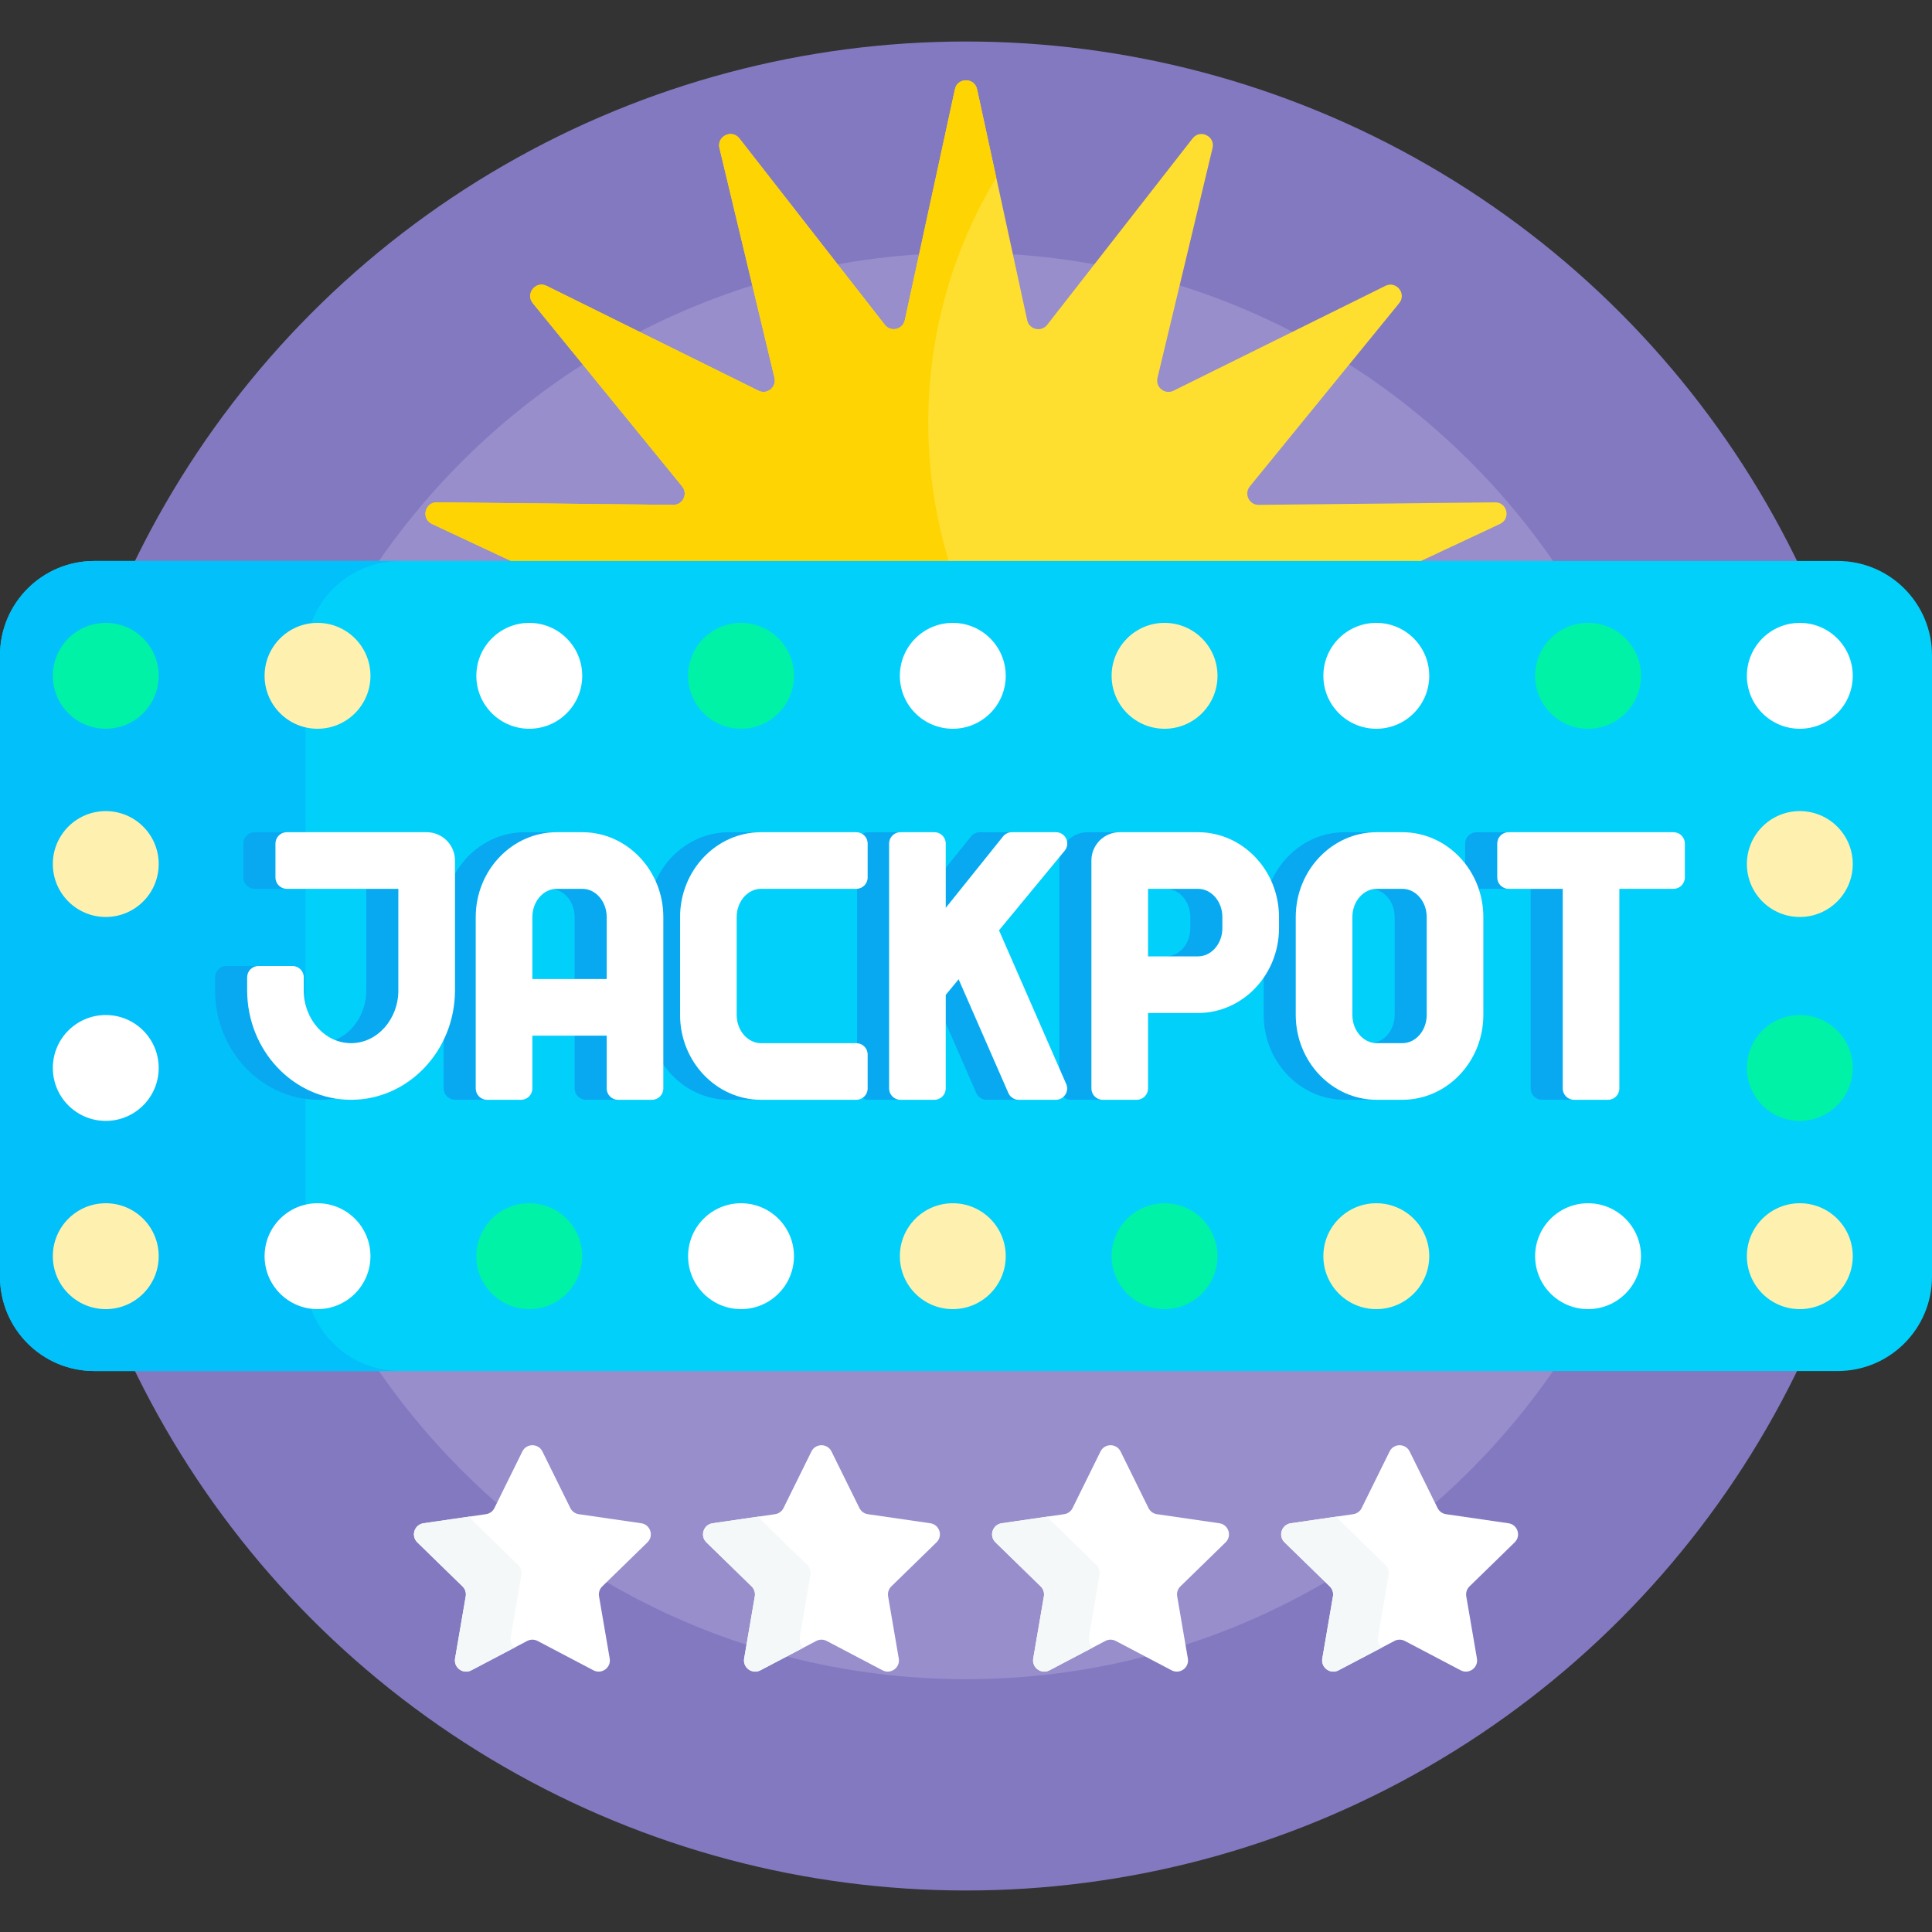
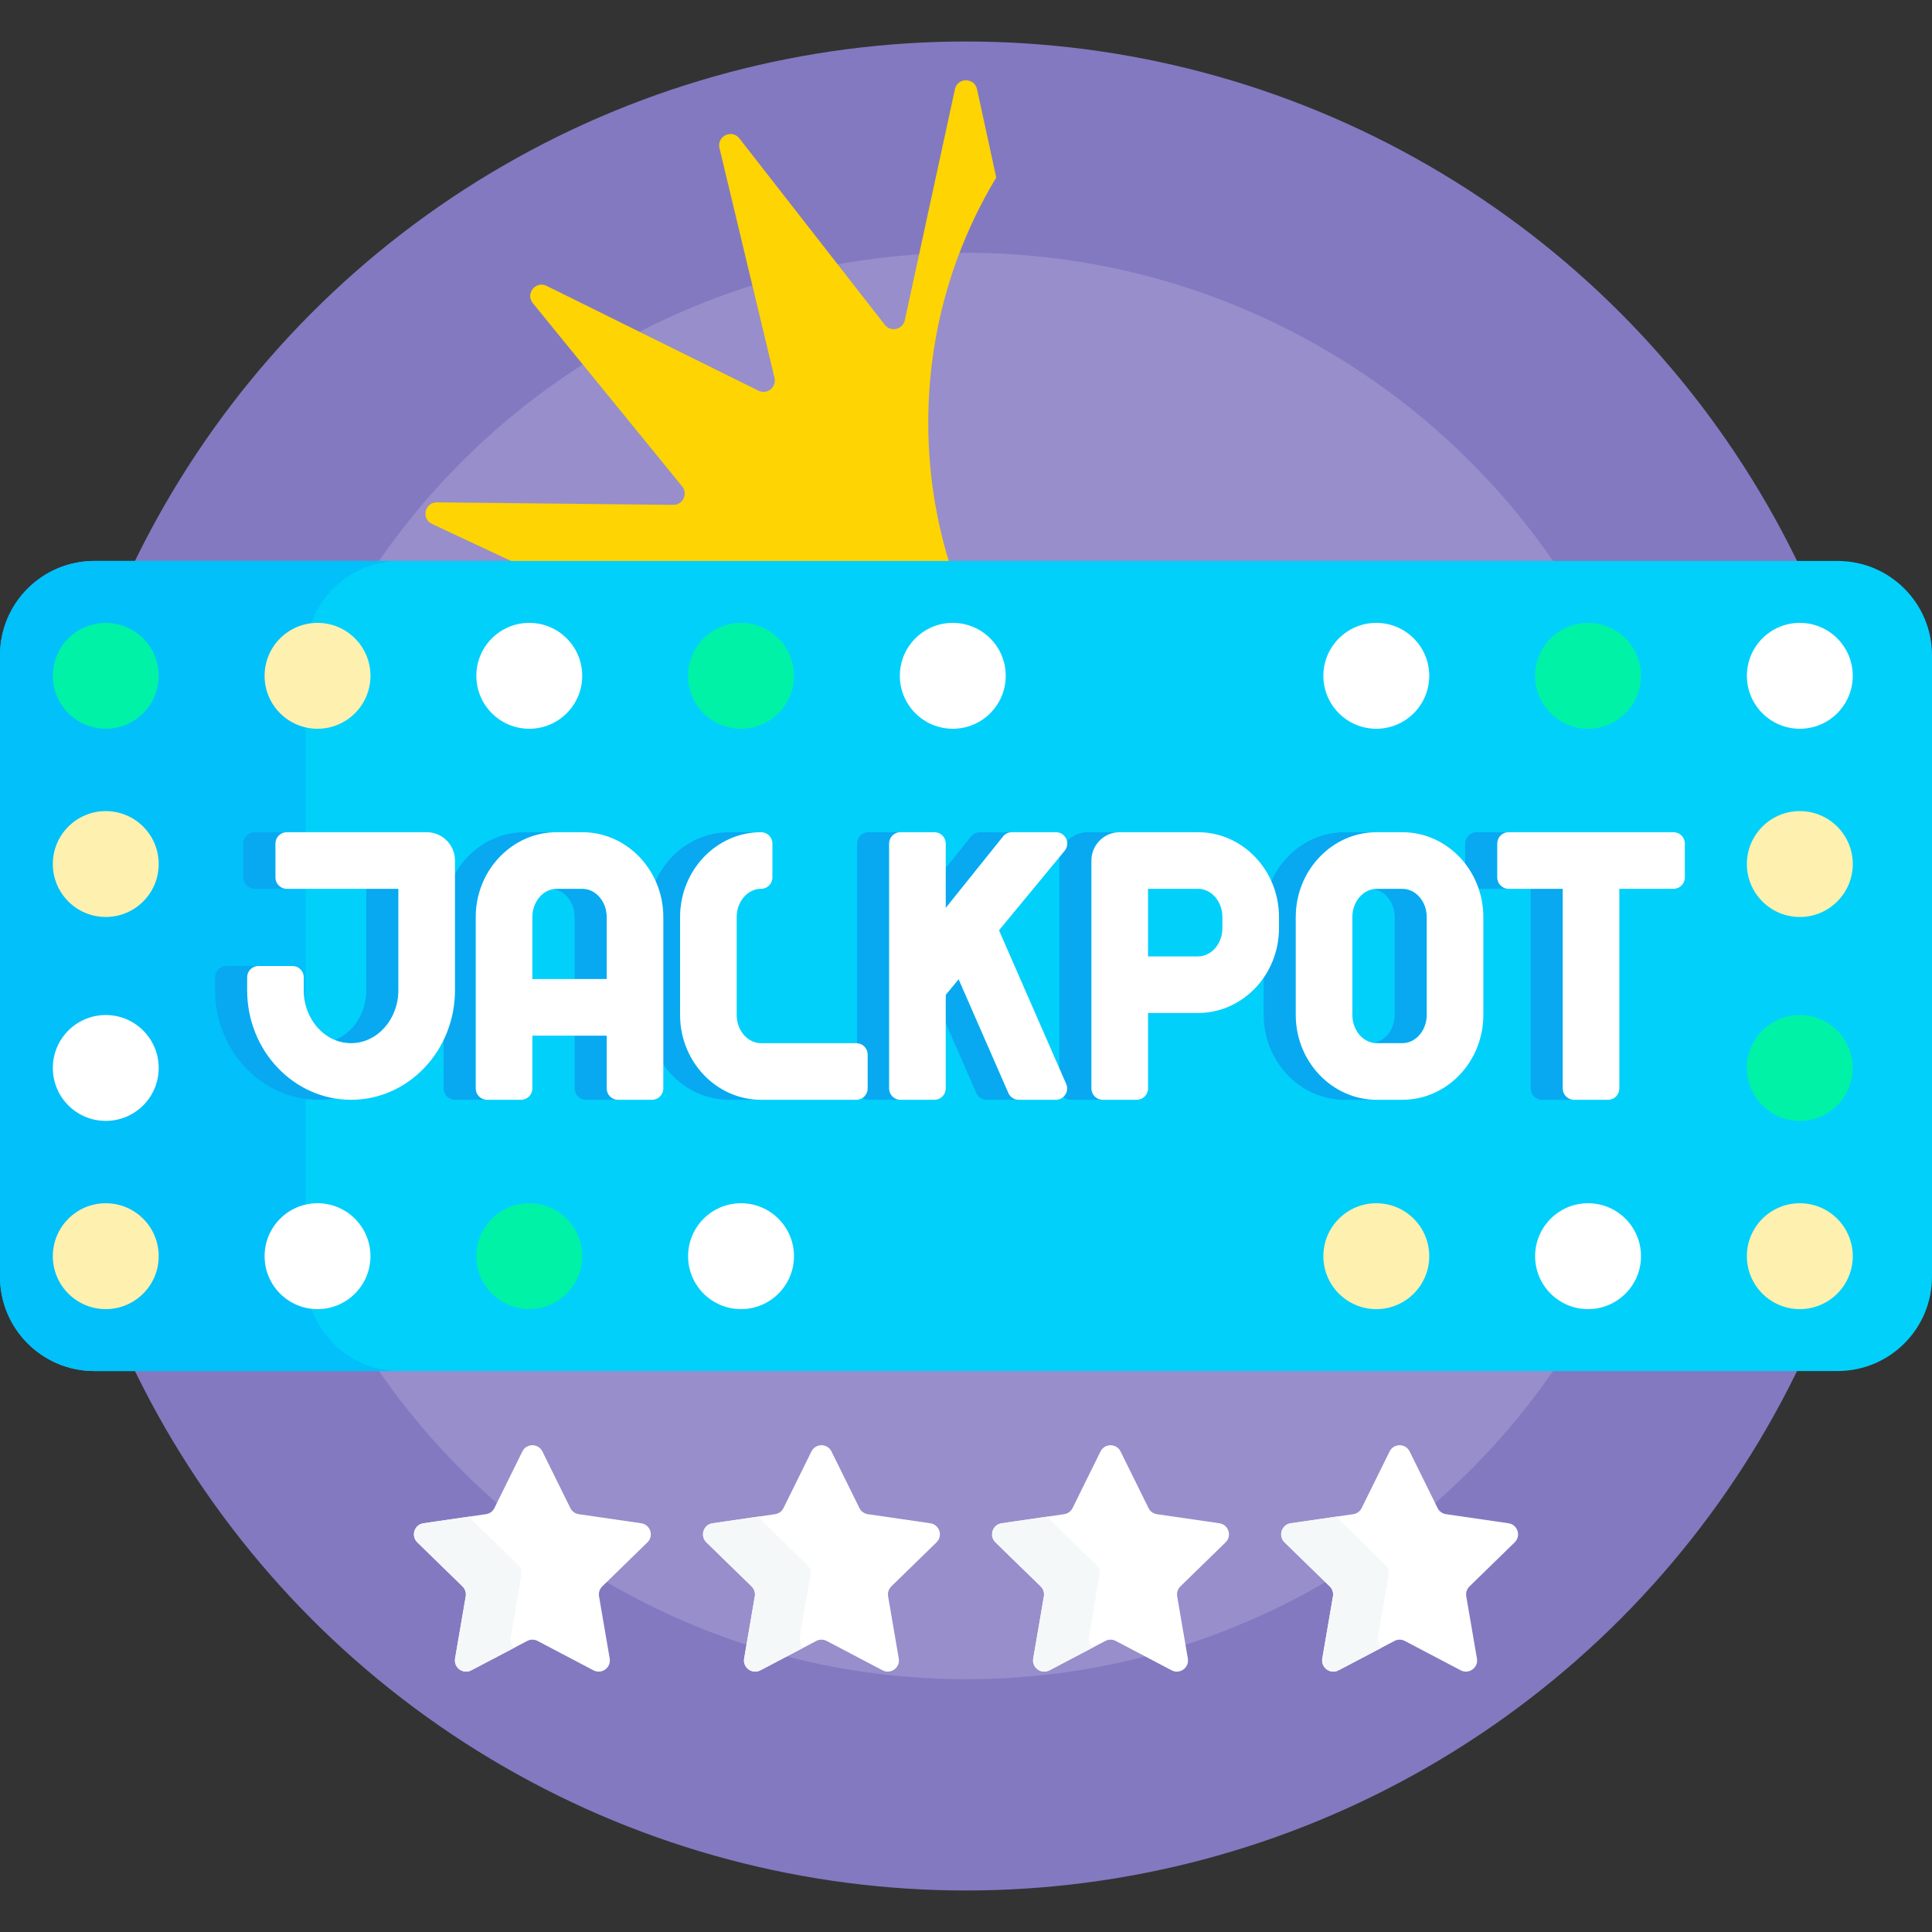
<svg xmlns="http://www.w3.org/2000/svg" id="Capa_1" enable-background="new 0 0 512 512" height="512" viewBox="0 0 512 512" width="512">
  <rect x="0" y="0" width="512" height="512" fill="#333333" stroke="none" />
  <g>
    <g>
      <g>
        <circle cx="256" cy="256" fill="#8379c1" r="245" />
      </g>
      <g fill="#978ecb">
        <path d="m412.26 149.662c-34.022-49.897-91.312-82.662-156.26-82.662s-122.238 32.765-156.26 82.662z" />
        <path d="m99.74 362.338c34.022 49.897 91.312 82.662 156.26 82.662s122.238-32.765 156.26-82.662z" />
      </g>
-       <path d="m114.476 138.847 23.083 10.815h236.882l23.083-10.815c2.92-1.368 1.92-5.751-1.305-5.717l-62.64.667c-2.543.027-3.964-2.924-2.357-4.895l39.577-48.559c2.037-2.5-.765-6.014-3.656-4.584l-56.148 27.779c-2.279 1.128-4.84-.914-4.248-3.387l14.588-60.922c.751-3.136-3.299-5.086-5.283-2.544l-38.535 49.39c-1.564 2.005-4.757 1.276-5.297-1.209l-13.289-61.218c-.684-3.151-5.179-3.151-5.863 0l-13.289 61.218c-.54 2.485-3.733 3.214-5.297 1.209l-38.535-49.39c-1.984-2.542-6.034-.592-5.283 2.544l14.588 60.922c.592 2.473-1.968 4.515-4.248 3.387l-56.148-27.779c-2.89-1.43-5.693 2.084-3.656 4.584l39.577 48.559c1.607 1.971.186 4.922-2.357 4.895l-62.64-.667c-3.224-.034-4.224 4.349-1.304 5.717z" fill="#fedf30" />
      <path d="m114.476 138.847 23.083 10.815h114.171c-3.721-11.893-5.73-24.542-5.73-37.662 0-23.76 6.58-45.981 18.012-64.948l-5.081-23.405c-.684-3.151-5.179-3.151-5.863 0l-13.289 61.218c-.54 2.485-3.733 3.214-5.297 1.209l-38.535-49.39c-1.984-2.542-6.034-.592-5.283 2.544l14.588 60.922c.592 2.473-1.968 4.515-4.248 3.387l-56.148-27.779c-2.89-1.43-5.693 2.084-3.656 4.584l39.577 48.559c1.607 1.971.186 4.922-2.357 4.895l-62.64-.667c-3.224-.033-4.224 4.35-1.304 5.718z" fill="#fed402" />
      <g>
        <path d="m487 363.338h-462c-13.807 0-25-11.193-25-25v-164.676c0-13.807 11.193-25 25-25h462c13.807 0 25 11.193 25 25v164.675c0 13.808-11.193 25.001-25 25.001z" fill="#01d0fb" />
      </g>
      <path d="m81 338.337v-164.674c0-13.807 11.193-25 25-25h-81c-13.807 0-25 11.193-25 25v164.675c0 13.807 11.193 25 25 25h81c-13.807-.001-25-11.193-25-25.001z" fill="#01c0fa" />
      <g fill="#08a9f1">
        <g>
          <path d="m105.574 262.438v-26.893h-8.5v26.893c0 6.06-3.463 11.218-8.287 13.171 1.33.538 2.756.847 4.25.847 6.913-.001 12.537-6.289 12.537-14.018z" />
          <path d="m67.5 235.545h8.5c-1.657 0-3-1.343-3-3v-9c0-1.657 1.343-3 3-3h-8.5c-1.657 0-3 1.343-3 3v9c0 1.657 1.343 3 3 3z" />
          <path d="m65.5 262.438v-3.438c0-1.657 1.343-3 3-3h-8.5c-1.657 0-3 1.343-3 3v3.438c0 16 12.354 29.018 27.537 29.018 1.445 0 2.864-.119 4.25-.347-13.173-2.161-23.287-14.194-23.287-28.671z" />
        </g>
        <g>
          <path d="m250.629 240.605 15.221-18.97c.57-.691 1.418-1.091 2.314-1.091h-8.5c-.896 0-1.744.4-2.314 1.091l-6.721 8.376z" />
          <path d="m267.229 289.657-13.185-30.146-3.416 4.139v7.486l8.1 18.521c.478 1.092 1.557 1.798 2.749 1.798h8.5c-1.191 0-2.27-.706-2.748-1.798z" />
          <path d="m235.629 288.455v-64.91c0-1.657 1.343-3 3-3h-8.5c-1.657 0-3 1.343-3 3v64.91c0 1.657 1.343 3 3 3h8.5c-1.657 0-3-1.343-3-3z" />
        </g>
        <g>
          <path d="m160.787 259.455v-16.41c0-4.136-2.901-7.5-6.468-7.5h-6.772c-.294 0-.58.031-.864.075 3.158.492 5.604 3.63 5.604 7.425v16.41z" />
          <path d="m126.079 288.455v-45.41c0-12.103 9.167-22 20.604-22.477-.287-.012-.574-.023-.864-.023h-6.772c-11.837 0-21.468 10.094-21.468 22.5v45.41c0 1.657 1.343 3 3 3h8.5c-1.657 0-3-1.343-3-3z" />
          <path d="m160.787 288.455v-14h-8.5v14c0 1.657 1.343 3 3 3h8.5c-1.657 0-3-1.343-3-3z" />
        </g>
        <path d="m180.229 268.955v-25.91c0-12.406 9.631-22.5 21.468-22.5h-8.5c-11.837 0-21.468 10.094-21.468 22.5v25.91c0 12.406 9.631 22.5 21.468 22.5h8.5c-11.837 0-21.468-10.094-21.468-22.5z" />
        <g>
-           <path d="m308.981 253.455h8.5c3.566 0 6.468-3.364 6.468-7.5v-2.91c0-4.136-2.901-7.5-6.468-7.5h-8.5c3.566 0 6.468 3.364 6.468 7.5v2.91c0 4.136-2.901 7.5-6.468 7.5z" />
          <path d="m289.241 288.455v-60.41c0-4.142 3.358-7.5 7.5-7.5h-8.5c-4.142 0-7.5 3.358-7.5 7.5v60.41c0 1.657 1.343 3 3 3h8.5c-1.657 0-3-1.343-3-3z" />
        </g>
        <g>
          <path d="m343.392 268.955v-25.91c0-12.103 9.167-22 20.604-22.477-.287-.012-.574-.023-.864-.023h-6.772c-11.837 0-21.468 10.094-21.468 22.5v25.91c0 12.406 9.631 22.5 21.468 22.5h6.772c.29 0 .577-.011.864-.023-11.438-.477-20.604-10.374-20.604-22.477z" />
          <path d="m363.996 276.38c.283.044.57.075.864.075h6.772c3.566 0 6.468-3.364 6.468-7.5v-25.91c0-4.136-2.901-7.5-6.468-7.5h-6.772c-.293 0-.581.031-.864.075 3.158.492 5.604 3.63 5.604 7.425v25.91c0 3.795-2.446 6.933-5.604 7.425z" />
        </g>
        <g>
          <path d="m414.146 288.455v-52.91h-8.5v52.91c0 1.657 1.343 3 3 3h8.5c-1.657 0-3-1.343-3-3z" />
          <path d="m396.791 232.545v-9c0-1.657 1.343-3 3-3h-8.5c-1.657 0-3 1.343-3 3v9c0 1.657 1.343 3 3 3h8.5c-1.657 0-3-1.343-3-3z" />
        </g>
      </g>
      <g fill="#fff">
        <path d="m113.074 220.545h-37.074c-1.657 0-3 1.343-3 3v9c0 1.657 1.343 3 3 3h29.574v26.893c0 7.729-5.624 14.018-12.537 14.018s-12.537-6.289-12.537-14.018v-3.438c0-1.657-1.343-3-3-3h-9c-1.657 0-3 1.343-3 3v3.438c0 16 12.354 29.018 27.537 29.018s27.537-13.018 27.537-29.018v-34.393c0-4.142-3.358-7.5-7.5-7.5z" />
        <path d="m279.833 220.545h-11.669c-.896 0-1.744.4-2.314 1.091l-15.221 18.97v-17.061c0-1.657-1.343-3-3-3h-9c-1.657 0-3 1.343-3 3v64.91c0 1.657 1.343 3 3 3h9c1.657 0 3-1.343 3-3v-24.805l3.416-4.139 13.185 30.146c.478 1.092 1.557 1.798 2.749 1.798h9.823c2.163 0 3.615-2.22 2.749-4.202l-17.804-40.709 17.402-21.089c1.612-1.957.22-4.91-2.316-4.91z" />
        <path d="m154.319 220.545h-6.772c-11.837 0-21.468 10.094-21.468 22.5v45.41c0 1.657 1.343 3 3 3h9c1.657 0 3-1.343 3-3v-14h19.708v14c0 1.657 1.343 3 3 3h9c1.657 0 3-1.343 3-3v-45.41c0-12.406-9.631-22.5-21.468-22.5zm6.468 38.91h-19.708v-16.41c0-4.136 2.901-7.5 6.468-7.5h6.772c3.566 0 6.468 3.364 6.468 7.5z" />
-         <path d="m226.938 220.545h-25.24c-11.837 0-21.468 10.094-21.468 22.5v25.91c0 12.406 9.631 22.5 21.468 22.5h25.24c1.657 0 3-1.343 3-3v-9c0-1.657-1.343-3-3-3h-25.24c-3.566 0-6.468-3.364-6.468-7.5v-25.91c0-4.136 2.901-7.5 6.468-7.5h25.24c1.657 0 3-1.343 3-3v-9c0-1.657-1.344-3-3-3z" />
+         <path d="m226.938 220.545h-25.24c-11.837 0-21.468 10.094-21.468 22.5v25.91c0 12.406 9.631 22.5 21.468 22.5h25.24c1.657 0 3-1.343 3-3v-9c0-1.657-1.343-3-3-3h-25.24c-3.566 0-6.468-3.364-6.468-7.5v-25.91c0-4.136 2.901-7.5 6.468-7.5c1.657 0 3-1.343 3-3v-9c0-1.657-1.344-3-3-3z" />
        <path d="m317.481 220.545h-20.74c-4.142 0-7.5 3.358-7.5 7.5v60.41c0 1.657 1.343 3 3 3h9c1.657 0 3-1.343 3-3v-20h13.24c11.837 0 21.468-10.094 21.468-22.5v-2.91c0-12.406-9.631-22.5-21.468-22.5zm6.468 25.41c0 4.136-2.901 7.5-6.468 7.5h-13.24v-17.91h13.24c3.566 0 6.468 3.364 6.468 7.5z" />
        <path d="m371.632 220.545h-6.772c-11.837 0-21.468 10.094-21.468 22.5v25.91c0 12.406 9.631 22.5 21.468 22.5h6.772c11.837 0 21.468-10.094 21.468-22.5v-25.91c0-12.406-9.631-22.5-21.468-22.5zm6.468 48.41c0 4.136-2.901 7.5-6.468 7.5h-6.772c-3.566 0-6.468-3.364-6.468-7.5v-25.91c0-4.136 2.901-7.5 6.468-7.5h6.772c3.566 0 6.468 3.364 6.468 7.5z" />
        <path d="m443.5 220.545h-43.709c-1.657 0-3 1.343-3 3v9c0 1.657 1.343 3 3 3h14.354v52.91c0 1.657 1.343 3 3 3h9c1.657 0 3-1.343 3-3v-52.91h14.355c1.657 0 3-1.343 3-3v-9c0-1.657-1.343-3-3-3z" />
      </g>
      <g>
        <g>
          <g>
            <g>
              <circle cx="28.029" cy="228.98" fill="#fef0ae" r="14.029" />
            </g>
          </g>
          <g>
            <g>
              <circle cx="476.971" cy="228.98" fill="#fef0ae" r="14.029" />
            </g>
          </g>
        </g>
        <g>
          <g>
            <g>
              <circle cx="28.029" cy="283.02" fill="#fff" r="14.029" />
            </g>
          </g>
          <g>
            <g>
              <circle cx="476.971" cy="283.02" fill="#00f2a6" r="14.029" />
            </g>
          </g>
        </g>
      </g>
      <g>
        <g>
          <g>
            <g>
              <circle cx="28.029" cy="179.098" fill="#00f2a6" r="14.029" />
            </g>
          </g>
          <g>
            <g>
              <circle cx="84.147" cy="179.098" fill="#fef0ae" r="14.029" />
            </g>
          </g>
          <g>
            <g>
              <circle cx="140.265" cy="179.098" fill="#fff" r="14.029" />
            </g>
          </g>
          <g>
            <g>
              <circle cx="196.382" cy="179.098" fill="#00f2a6" r="14.029" />
            </g>
          </g>
          <g>
            <g>
              <circle cx="252.5" cy="179.098" fill="#fff" r="14.029" />
            </g>
          </g>
          <g>
            <g>
-               <circle cx="308.618" cy="179.098" fill="#fef0ae" r="14.029" />
-             </g>
+               </g>
          </g>
          <g>
            <g>
              <circle cx="364.735" cy="179.098" fill="#fff" r="14.029" />
            </g>
          </g>
          <g>
            <g>
              <circle cx="420.853" cy="179.098" fill="#00f2a6" r="14.029" />
            </g>
          </g>
          <g>
            <g>
              <circle cx="476.971" cy="179.098" fill="#fff" r="14.029" />
            </g>
          </g>
        </g>
        <g>
          <g>
            <g>
              <circle cx="28.029" cy="332.902" fill="#fef0ae" r="14.029" />
            </g>
          </g>
          <g>
            <g>
              <circle cx="84.147" cy="332.902" fill="#fff" r="14.029" />
            </g>
          </g>
          <g>
            <g>
              <circle cx="140.265" cy="332.902" fill="#00f2a6" r="14.029" />
            </g>
          </g>
          <g>
            <g>
              <circle cx="196.382" cy="332.902" fill="#fff" r="14.029" />
            </g>
          </g>
          <g>
            <g>
-               <circle cx="252.5" cy="332.902" fill="#fef0ae" r="14.029" />
-             </g>
-           </g>
-           <g>
-             <g>
-               <circle cx="308.618" cy="332.902" fill="#00f2a6" r="14.029" />
-             </g>
+               </g>
+           </g>
+           <g>
+             <g>
+               </g>
          </g>
          <g>
            <g>
              <circle cx="364.735" cy="332.902" fill="#fef0ae" r="14.029" />
            </g>
          </g>
          <g>
            <g>
              <circle cx="420.853" cy="332.902" fill="#fff" r="14.029" />
            </g>
          </g>
          <g>
            <g>
              <circle cx="476.971" cy="332.902" fill="#fef0ae" r="14.029" />
            </g>
          </g>
        </g>
      </g>
    </g>
    <g>
      <g>
        <g>
          <g>
            <path d="m373.574 384.654 7.402 14.997c.432.876 1.268 1.483 2.234 1.623l16.55 2.405c2.434.354 3.406 3.345 1.645 5.061l-11.976 11.674c-.699.682-1.018 1.664-.853 2.626l2.827 16.484c.416 2.424-2.129 4.273-4.305 3.128l-14.803-7.782c-.864-.454-1.897-.454-2.762 0l-14.803 7.782c-2.177 1.144-4.721-.704-4.305-3.128l2.827-16.484c.165-.963-.154-1.945-.853-2.626l-11.976-11.674c-1.761-1.717-.789-4.708 1.645-5.061l16.55-2.405c.966-.14 1.802-.747 2.234-1.623l7.402-14.997c1.087-2.205 4.232-2.205 5.32 0z" fill="#fff" />
          </g>
        </g>
        <g>
          <g>
            <path d="m365.185 433.837 2.827-16.484c.165-.963-.154-1.945-.853-2.626l-11.976-11.674c-.358-.349-.597-.751-.74-1.172l-12.377 1.798c-2.434.354-3.406 3.345-1.645 5.061l11.976 11.674c.699.682 1.018 1.664.853 2.626l-2.827 16.483c-.416 2.424 2.129 4.273 4.305 3.128l11.486-6.039c-.763-.632-1.224-1.638-1.029-2.775z" fill="#f5f8f9" />
          </g>
        </g>
      </g>
      <g>
        <g>
          <g>
            <path d="m296.965 384.654 7.402 14.997c.432.876 1.268 1.483 2.234 1.623l16.55 2.405c2.434.354 3.406 3.345 1.645 5.061l-11.976 11.674c-.699.682-1.018 1.664-.853 2.626l2.827 16.484c.416 2.424-2.129 4.273-4.305 3.128l-14.803-7.782c-.864-.454-1.897-.454-2.762 0l-14.803 7.782c-2.177 1.144-4.721-.704-4.305-3.128l2.827-16.484c.165-.963-.154-1.945-.853-2.626l-11.976-11.674c-1.761-1.717-.789-4.708 1.645-5.061l16.55-2.405c.966-.14 1.802-.747 2.234-1.623l7.402-14.997c1.087-2.205 4.232-2.205 5.32 0z" fill="#fff" />
          </g>
        </g>
        <g>
          <g>
            <path d="m288.576 433.837 2.827-16.484c.165-.963-.154-1.945-.853-2.626l-11.976-11.674c-.358-.349-.597-.751-.74-1.172l-12.377 1.798c-2.434.354-3.406 3.345-1.645 5.061l11.976 11.674c.699.682 1.018 1.664.853 2.626l-2.827 16.483c-.416 2.424 2.129 4.273 4.305 3.128l11.486-6.039c-.763-.632-1.224-1.638-1.029-2.775z" fill="#f5f8f9" />
          </g>
        </g>
      </g>
      <g>
        <g>
          <g>
            <path d="m220.356 384.654 7.402 14.997c.432.876 1.268 1.483 2.234 1.623l16.55 2.405c2.434.354 3.406 3.345 1.645 5.061l-11.976 11.674c-.699.682-1.018 1.664-.853 2.626l2.827 16.484c.416 2.424-2.129 4.273-4.305 3.128l-14.803-7.782c-.864-.454-1.897-.454-2.762 0l-14.803 7.782c-2.177 1.144-4.721-.704-4.305-3.128l2.827-16.484c.165-.963-.154-1.945-.853-2.626l-11.976-11.674c-1.761-1.717-.789-4.708 1.645-5.061l16.55-2.405c.966-.14 1.802-.747 2.234-1.623l7.402-14.997c1.087-2.205 4.232-2.205 5.32 0z" fill="#fff" />
          </g>
        </g>
        <g>
          <g>
            <path d="m211.967 433.837 2.827-16.484c.165-.963-.154-1.945-.853-2.626l-11.976-11.674c-.358-.349-.597-.751-.74-1.172l-12.377 1.798c-2.434.354-3.406 3.345-1.645 5.061l11.976 11.674c.699.682 1.018 1.664.853 2.626l-2.827 16.483c-.416 2.424 2.129 4.273 4.305 3.128l11.486-6.039c-.763-.632-1.224-1.638-1.029-2.775z" fill="#f5f8f9" />
          </g>
        </g>
      </g>
      <g>
        <g>
          <g>
            <path d="m143.747 384.654 7.402 14.997c.432.876 1.268 1.483 2.234 1.623l16.55 2.405c2.434.354 3.406 3.345 1.645 5.061l-11.976 11.674c-.699.682-1.018 1.664-.853 2.626l2.827 16.484c.416 2.424-2.129 4.273-4.305 3.128l-14.803-7.782c-.864-.454-1.897-.454-2.762 0l-14.803 7.782c-2.177 1.144-4.721-.704-4.305-3.128l2.827-16.484c.165-.963-.154-1.945-.853-2.626l-11.976-11.674c-1.761-1.717-.789-4.708 1.645-5.061l16.55-2.405c.966-.14 1.802-.747 2.234-1.623l7.402-14.997c1.087-2.205 4.232-2.205 5.32 0z" fill="#fff" />
          </g>
        </g>
        <g>
          <g>
            <path d="m135.358 433.837 2.827-16.484c.165-.963-.154-1.945-.853-2.626l-11.976-11.674c-.358-.349-.597-.751-.74-1.172l-12.377 1.798c-2.434.354-3.406 3.345-1.645 5.061l11.976 11.674c.699.682 1.018 1.664.853 2.626l-2.827 16.483c-.416 2.424 2.129 4.273 4.305 3.128l11.486-6.039c-.763-.632-1.224-1.638-1.029-2.775z" fill="#f5f8f9" />
          </g>
        </g>
      </g>
    </g>
  </g>
</svg>